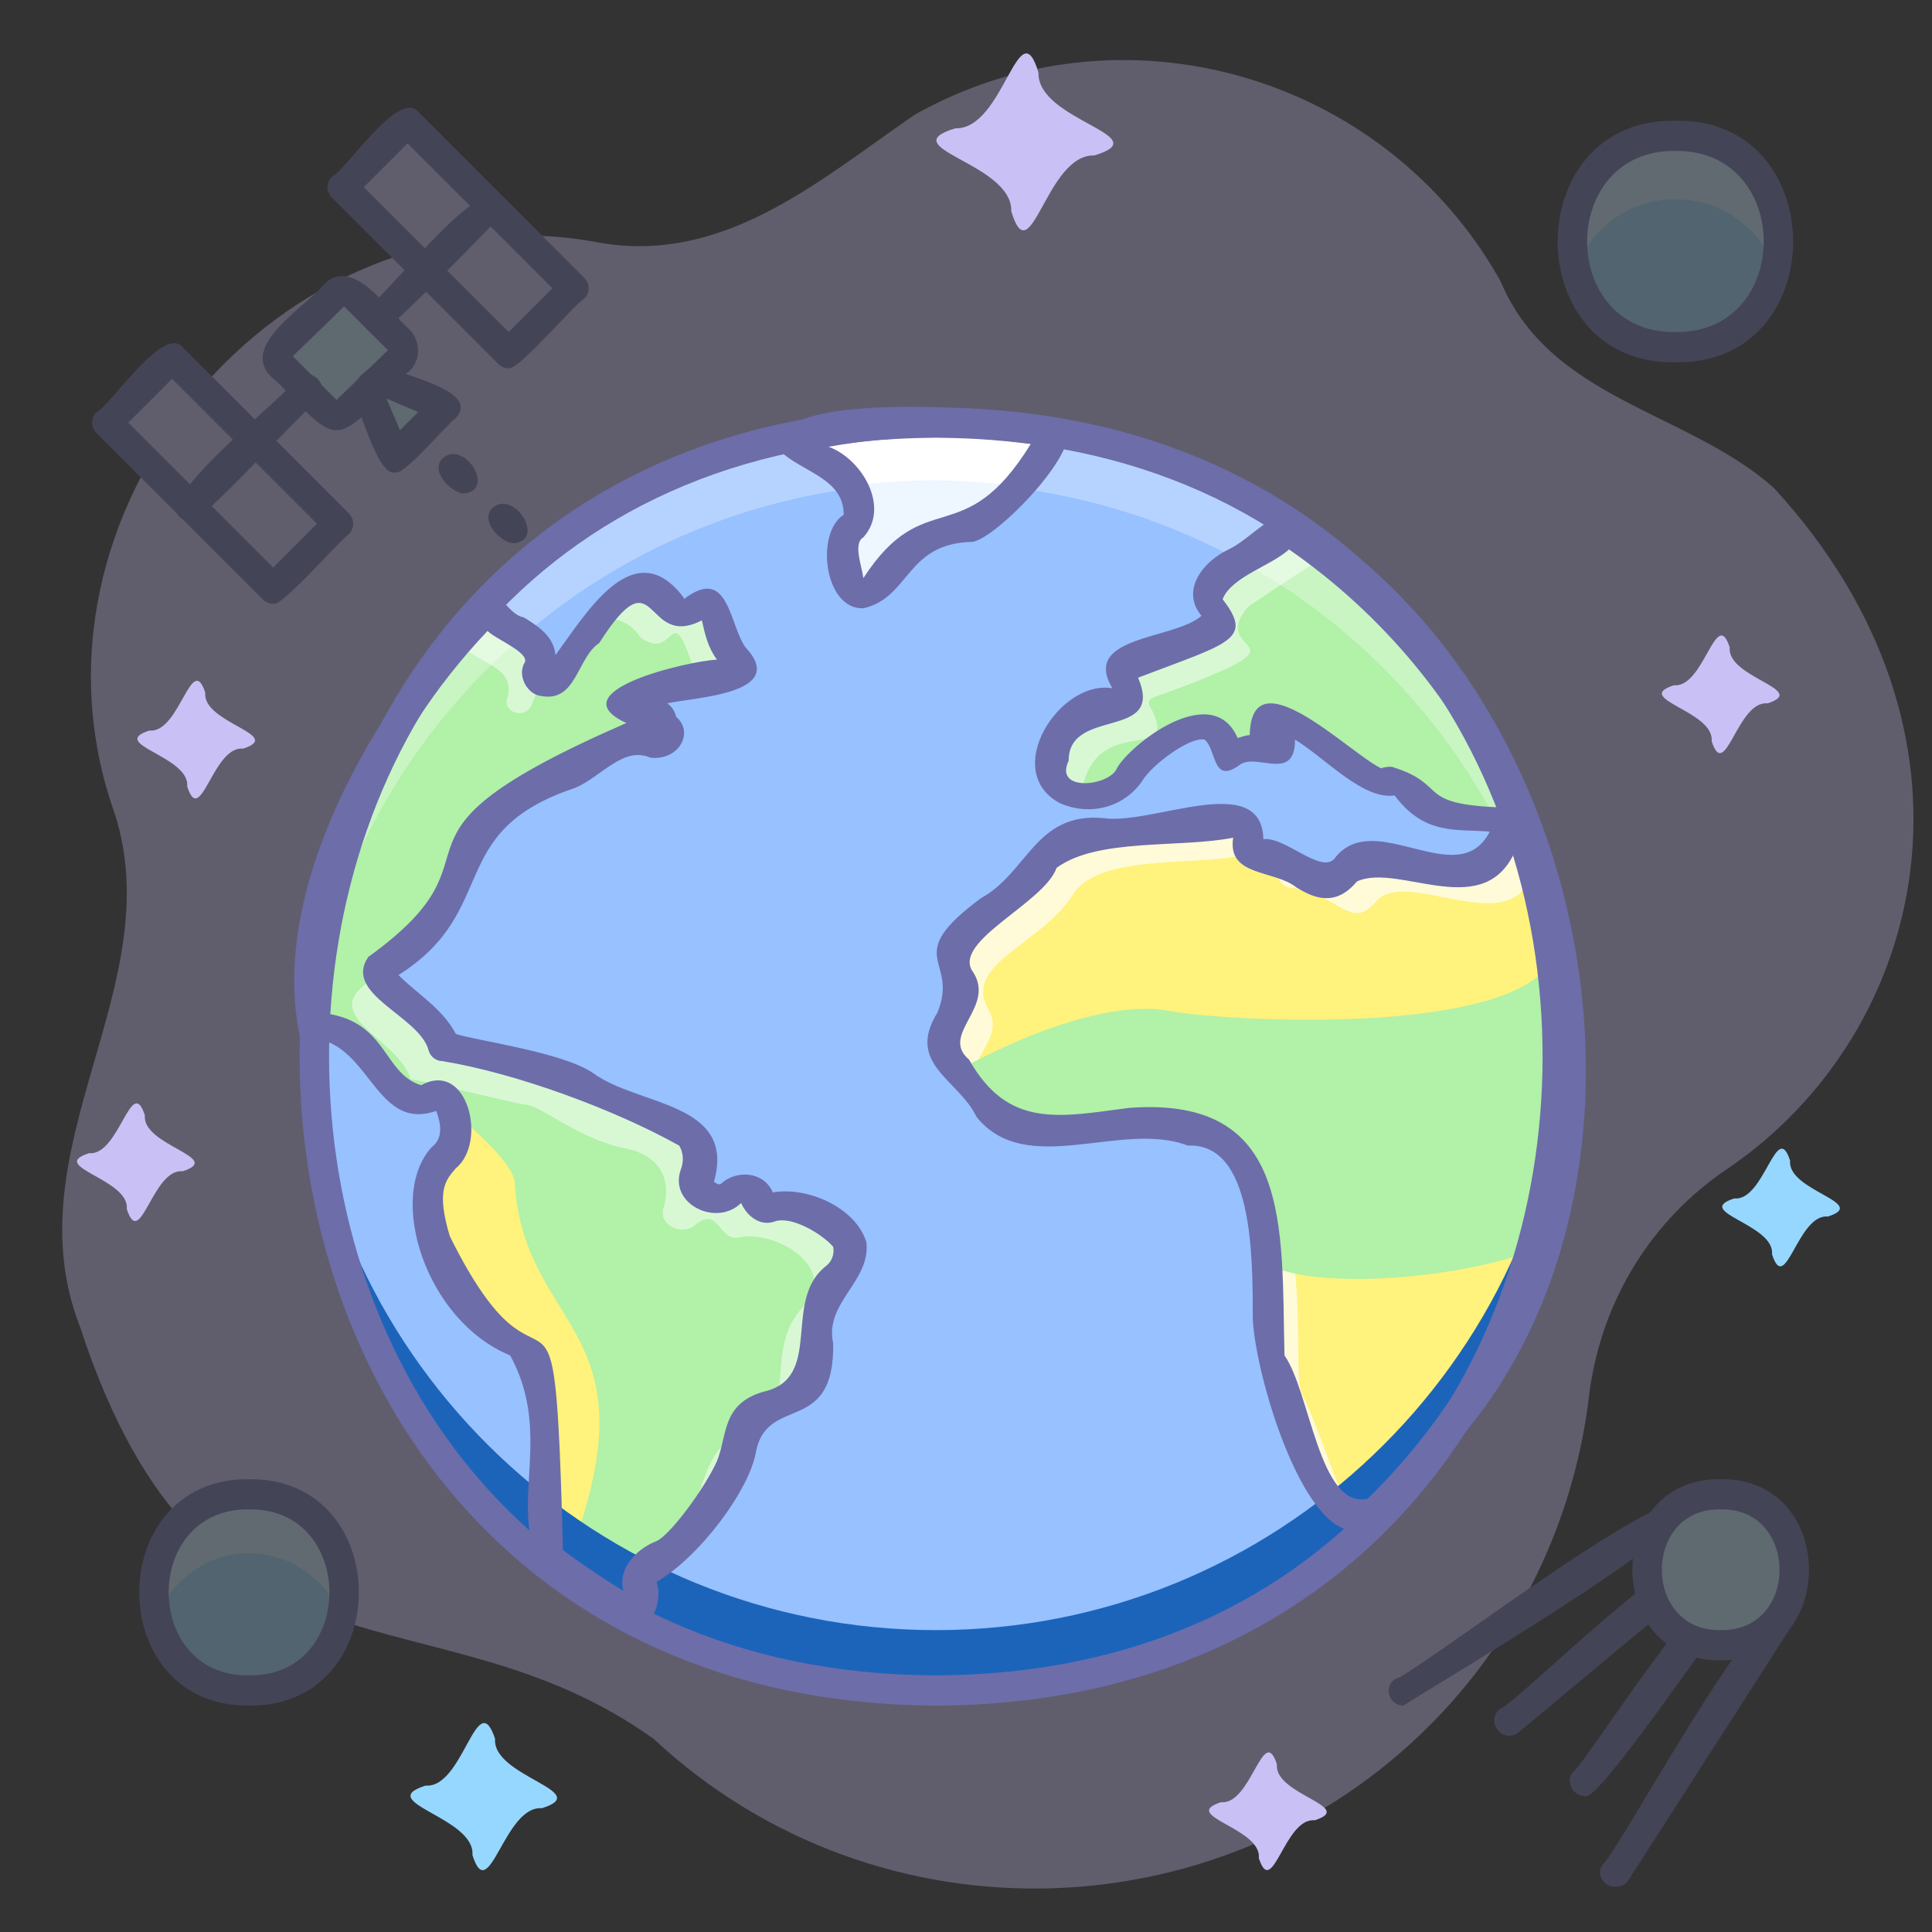
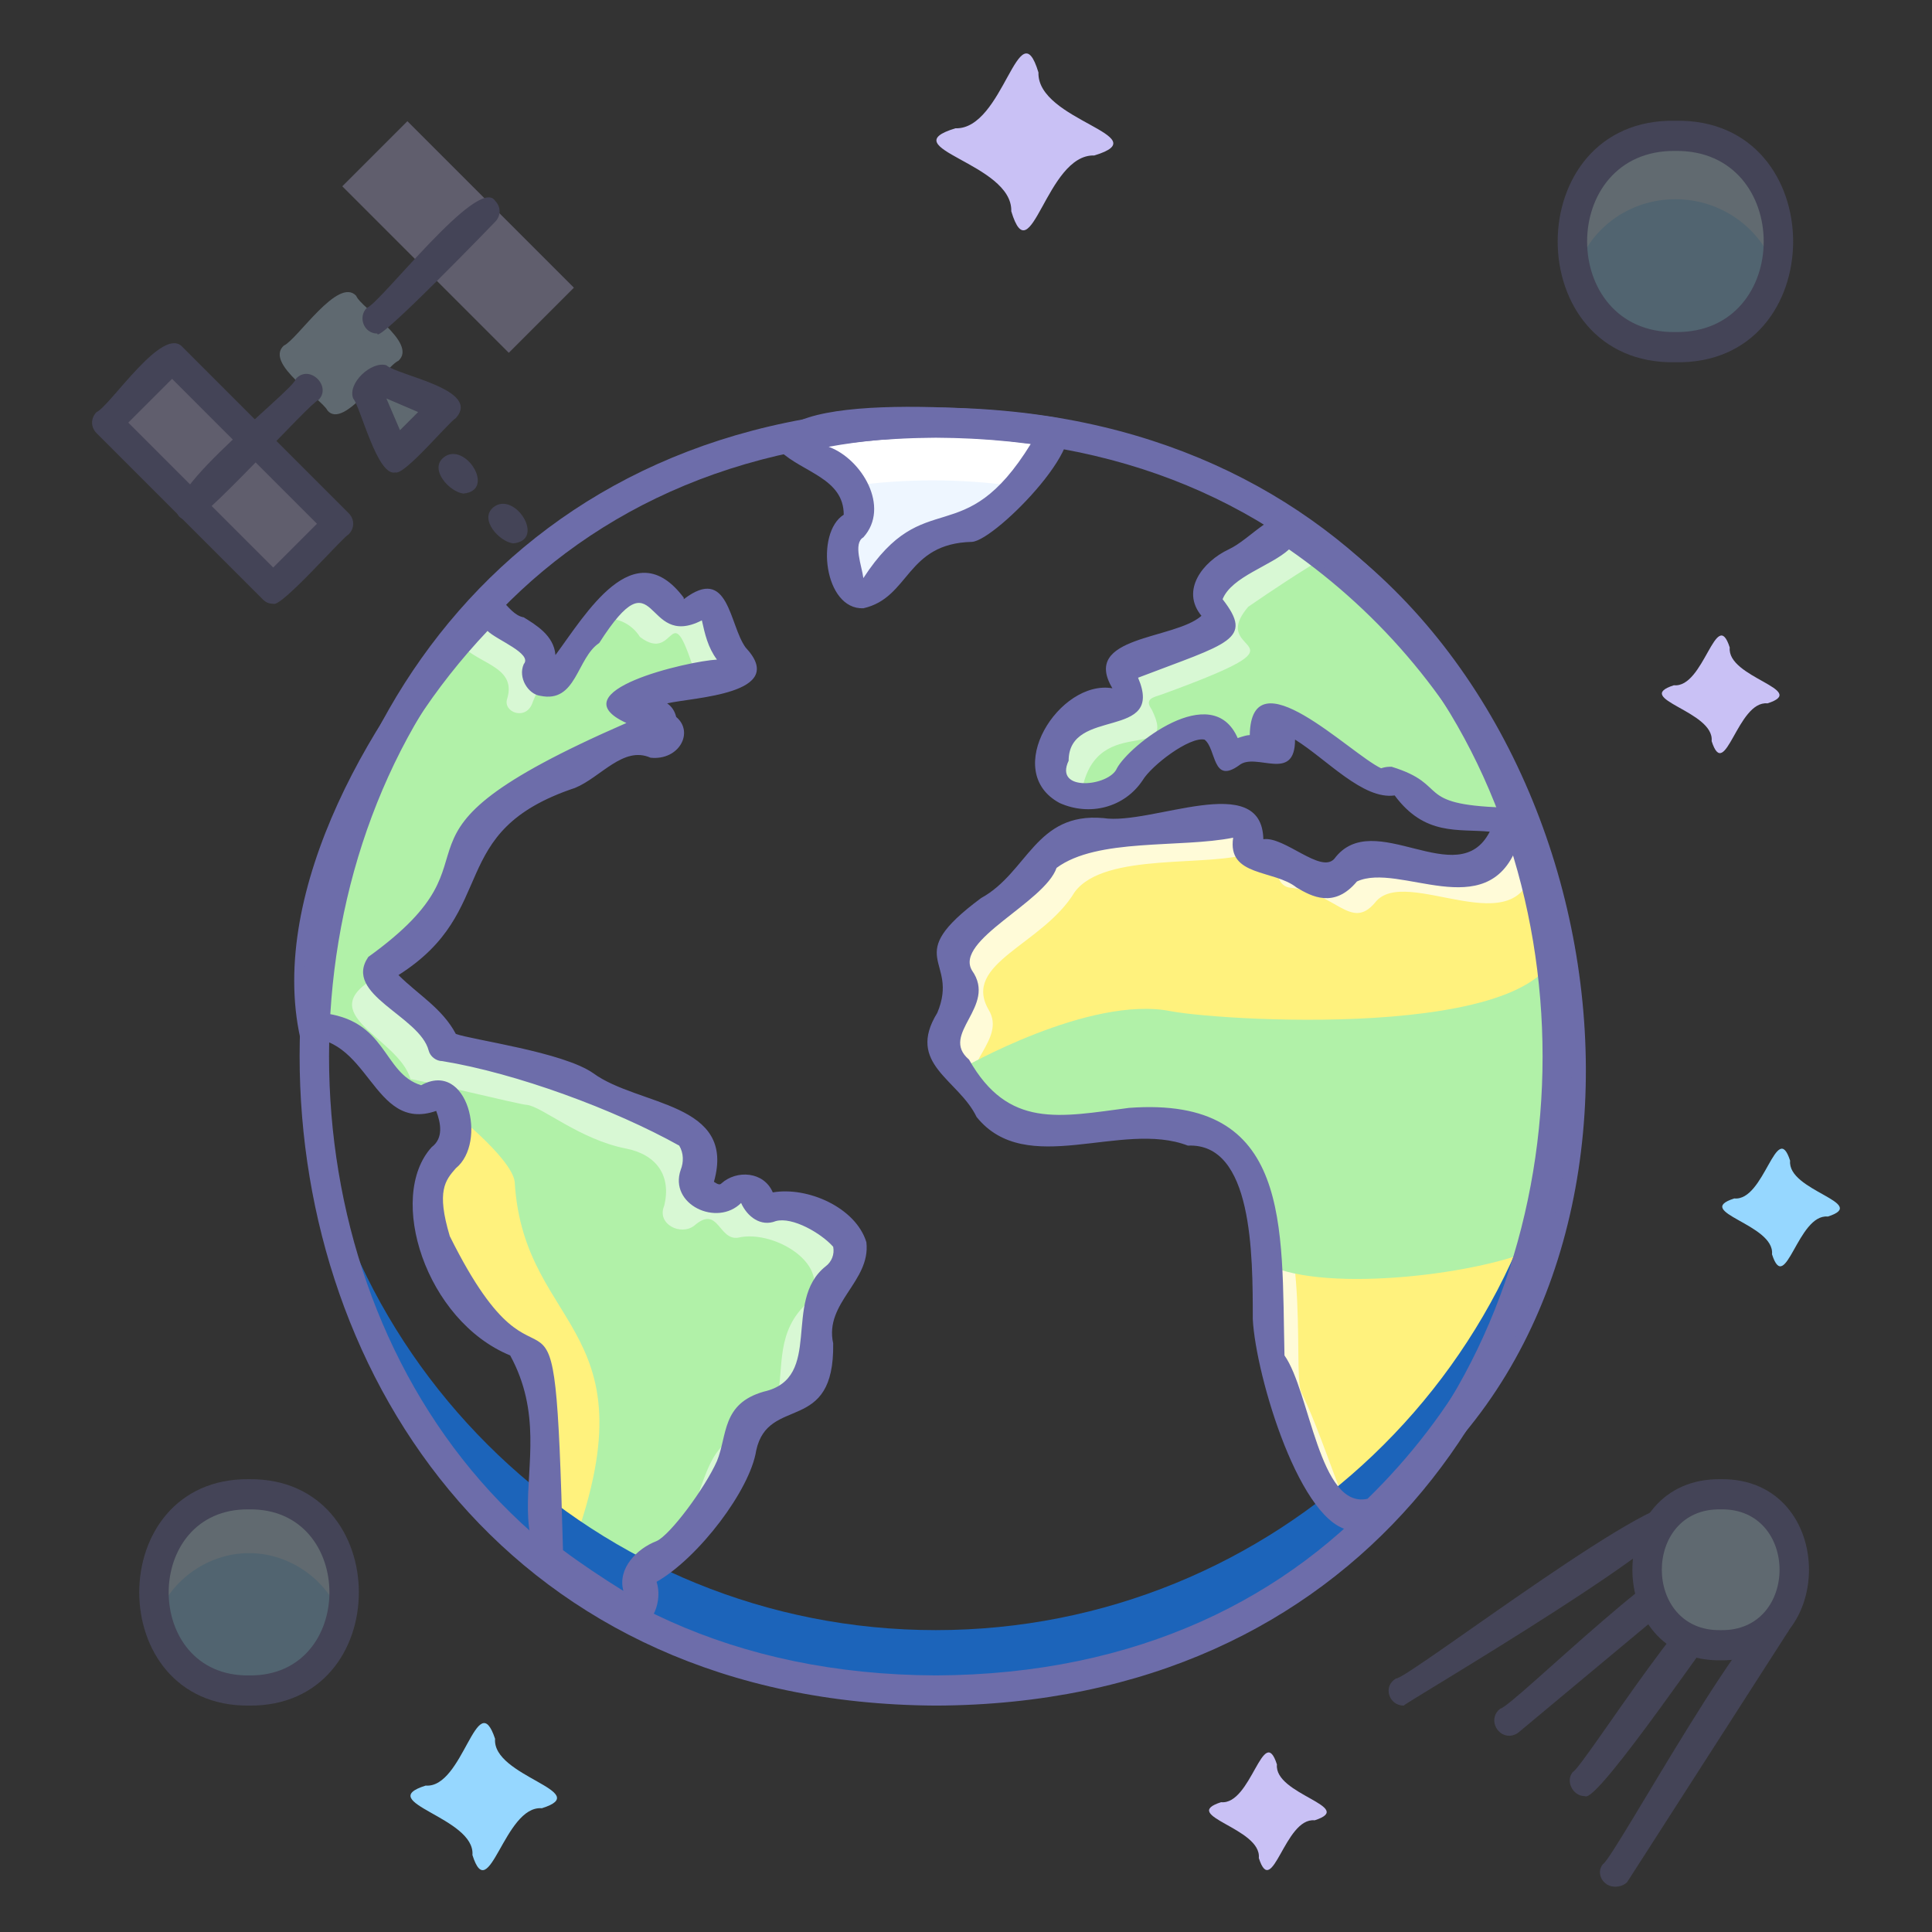
<svg xmlns="http://www.w3.org/2000/svg" id="_002" x="0" y="0" viewBox="0 0 128 128" xml:space="preserve">
  <rect x="0" y="0" width="128" height="128" fill="#333333" stroke="none" />
  <style>.st0{opacity:.3}.st1{fill:#c9c1f5}.st2{fill:#96d7ff}.st3{opacity:.5}.st4{fill:#fff}.st5{fill:#6d6daa}.st6{fill:#c7e9ff}.st8{fill:#fff27d}.st10{fill:#b1f1a8}</style>
  <g class="st0">
-     <path class="st1" d="M5.3 87.9c8.3 25.4 23.3 16.8 38 27.3 14.9 13.9 38.4 13.1 52.3-1.8 5.4-5.8 8.8-13.2 9.7-21.1.8-6.1 4.1-11.5 9.2-14.9 13.2-9 18-28.8 3-45.1-5.8-5.1-14.8-5.8-18.1-13.7C91.7 4.9 74.3-.1 60.6 7.6 54.2 12 47.8 17.7 39.3 16 18.5 12.4.5 34 7.6 53.9c3.7 11.5-6.9 22.2-2.3 34z" />
    <path class="st2" d="M111 9c9.1-.1 9.1 14.1 0 14-9.1.1-9.1-14.1 0-14z" />
    <g class="st3">
      <path class="st4" d="M111 13.2c3.1 0 5.8 2 6.7 4.9 3.1-11.9-16.4-11.9-13.3 0 .8-2.9 3.5-4.9 6.6-4.9z" />
    </g>
    <path class="st5" d="M111 24c-10.4.2-10.4-16.2 0-16 10.4-.2 10.4 16.2 0 16zm0-14c-7.8-.1-7.8 12.1 0 12 7.8.1 7.8-12.1 0-12z" />
    <path class="st2" d="M16.5 99c8.4-.1 8.4 13.1 0 13-8.4.1-8.4-13.1 0-13z" />
    <g class="st3">
      <path class="st4" d="M16.5 102.9c2.8 0 5.4 1.9 6.2 4.6 2.9-11-15.3-11-12.4 0 .8-2.7 3.4-4.6 6.2-4.6z" />
    </g>
    <path class="st5" d="M16.5 113c-9.7.1-9.7-15.1 0-15 9.7-.1 9.7 15.1 0 15zm0-13c-7.1-.1-7.1 11.1 0 11 7.1.1 7.1-11.1 0-11z" />
    <path class="st6" d="M29.5 27l-3.3 3.3-1.8-4.3.8-.9z" />
    <path class="st6" d="M26.4 23.9c-.9.4-3.6 4.6-4.7 3.3-.4-.8-4.2-3.1-2.9-4.3.9-.4 3.6-4.6 4.8-3.3.3.8 4.1 3.1 2.8 4.3z" />
    <path transform="rotate(-45.001 30.352 15.701)" class="st1" d="M27.3 7.9h6.1v15.6h-6.1z" />
    <path transform="rotate(-45.001 14.699 31.36)" class="st1" d="M11.7 23.6h6.1v15.6h-6.1z" />
-     <path class="st5" d="M22.3 28.5c-1.3.1-3.4-2.9-4.3-3.5-2.2-2.1 2.3-4.7 3.4-6.1 2-2.1 4.4 1.8 5.7 2.9.8.8.8 2.1 0 2.8-1 .7-3.5 4-4.8 3.9zm.5-8.2l-3.4 3.3 2.9 2.9 3.4-3.3-2.9-2.9zm2.9 2.9l.7.7-.7-.7zM33.7 24.4c-.3 0-.5-.1-.7-.3l-11-11c-.4-.4-.4-1 0-1.4.9-.4 4.4-5.8 5.7-4.3l11 11c.4.4.4 1 0 1.4-.5.2-4.4 4.8-5 4.6zm-9.6-12l9.6 9.6 2.9-2.9L27 9.5l-2.9 2.9z" />
    <path class="st5" d="M26.2 31.3c-1.2.3-2.3-4.3-2.8-4.9-.4-1 1.2-2.5 2.2-2.2.8.7 6.3 1.6 4.6 3.5-.5.3-3.4 3.8-4 3.6zm-.6-4.9l.9 2.1 1.2-1.2-2.1-.9zM12.6 34.5c-4-.4 6.9-8.6 7-9.4.9-1 2.4.5 1.5 1.4-.5.1-8.2 8.7-8.5 8zM25 22.1c-.9 0-1.3-1.1-.7-1.7.9-.3 7.4-8.8 8.5-7.1.4.4.4 1 0 1.4 0 0-7.9 8.2-7.8 7.4z" />
    <path class="st5" d="M18.1 40c-.3 0-.5-.1-.7-.3l-11-11c-.4-.4-.4-1 0-1.4.9-.4 4.4-5.8 5.7-4.3l11 11c.4.4.4 1 0 1.4-.5.3-4.5 4.9-5 4.6zM8.5 28l9.6 9.6 2.9-2.9-9.6-9.6L8.5 28zM30.7 32.7c-.9-.1-2.3-1.6-1.3-2.4 1.4-1.1 3.5 2.2 1.3 2.4zM34 36c-.9-.1-2.3-1.6-1.3-2.4 1.4-1.1 3.5 2.2 1.3 2.4zM100 115c-.9 0-1.4-1.2-.6-1.8.8-.1 12.7-12 13.4-9.9.4.4.3 1.1-.1 1.4l-12 10c-.2.2-.5.3-.7.3zM105 119c-.8 0-1.3-1-.8-1.6.7-.3 9.2-14 10.4-12.2.4.3.5 1 .2 1.4-.5.3-9 13-9.8 12.4z" />
    <path class="st6" d="M114 99c6.5-.1 6.5 10.1 0 10-6.5.1-6.5-10.1 0-10z" />
    <path class="st5" d="M114 110c-7.8.1-7.8-12.1 0-12 7.8-.1 7.8 12.1 0 12zm0-10c-5.2-.1-5.2 8.1 0 8 5.2.1 5.2-8.1 0-8z" />
    <path class="st5" d="M93 113c-1 0-1.4-1.3-.5-1.8.7.1 18.5-13.6 18.9-11.3 2.1 1-18.3 12.9-18.4 13.1zM107 125c-.8 0-1.3-.9-.8-1.5.7-.3 10.6-18.6 11.9-16.8.5.3.7 1 .3 1.5l-10.6 16.5c-.2.2-.5.3-.8.3z" />
  </g>
  <path class="st1" d="M68.8 4.8c-.1 3.2 8 4.2 3.7 5.5-3.2-.1-4.2 8-5.5 3.7.1-3.2-8-4.2-3.7-5.5 3.2.1 4.2-8 5.5-3.7zM114.6 42.9c-.2 2 5.3 2.8 2.5 3.7-2-.2-2.8 5.3-3.7 2.5.2-2-5.3-2.8-2.5-3.7 2 .2 2.8-5.3 3.7-2.5z" />
  <path class="st2" d="M118.6 76.9c-.2 2 5.3 2.8 2.5 3.7-2-.2-2.8 5.3-3.7 2.5.2-2-5.3-2.8-2.5-3.7 2 .2 2.8-5.3 3.7-2.5z" />
  <path class="st1" d="M84.6 116.9c-.2 2 5.3 2.8 2.5 3.7-2-.2-2.8 5.3-3.7 2.5.2-2-5.3-2.8-2.5-3.7 2 .2 2.8-5.3 3.7-2.5z" />
  <path class="st2" d="M32.8 115.2c-.2 2.5 6.6 3.5 3.1 4.6-2.5-.2-3.5 6.6-4.6 3.1.2-2.5-6.6-3.5-3.1-4.6 2.5.2 3.4-6.7 4.6-3.1z" />
-   <path class="st1" d="M13.6 45.9c-.2 2 5.3 2.8 2.5 3.7-2-.2-2.8 5.3-3.7 2.5.2-2-5.3-2.8-2.5-3.7 2 .2 2.8-5.3 3.7-2.5zM9.6 73.9c-.2 2 5.3 2.8 2.5 3.7-2-.2-2.8 5.3-3.7 2.5.2-2-5.3-2.8-2.5-3.7 2 .2 2.8-5.3 3.7-2.5z" />
-   <path d="M62 28c54.9.2 54.9 83.8 0 84-54.9-.2-54.9-83.8 0-84z" fill="#97c1ff" />
  <path class="st8" d="M101 54.5l-1.4.6c-.9 5.8-8.5 0-10.5 2.6-1.6 2-2.7-.6-5.7-1-.5-.1-.8-.6-.7-1.1.3-2.7-5.2-.2-9.6-.4-2-.1-3.3.6-3.9 1.7-2 3.5-7.5 4.7-5.7 7.8.6 1 .1 1.9-.4 2.8-1.5 2.6.4 2.2 2.5 5.9 2.8 3.2 10.6-.2 13.8 1.5 6 .2 4.1 13.8 4.8 15.2 2.7 5.2 2.8 11.4 6.9 10.1 12.3-11.8 16.2-29.8 10-45.7h-.1z" />
  <g opacity=".7">
    <path class="st4" d="M84.7 57.7c-.1.5.2 1 .7 1.1 3.1.3 4.1 2.9 5.7 1 2-2.6 9.7 3.1 10.5-2.6l.3-.1-.9-2.4-1.4.6c-.8 5.8-8.5 0-10.5 2.6-1.4 1.7-2.4 0-4.5-.7.1.1.2.3.1.5zM86.2 92.2c-.6-1.3.9-13.1-3.6-14.9 2.1 4 1.1 11.9 1.6 12.9 2.1 4.3 3.3 10.3 5.3 10.2-1-2.1-2-5.5-3.3-8.2zM65.1 69.7c.5-.9 1-1.8.4-2.8-1.8-3.1 3.6-4.3 5.7-7.8 2-2.7 9-1.6 11.7-2.6.2-3.9-4.7-.9-9.8-1.1-2-.1-3.3.6-3.9 1.7-2 3.5-7.5 4.7-5.7 7.8.6 1 .1 1.9-.4 2.8-1.5 2.6.4 2.2 2.5 5.9.3.6.9 1 1.5 1.2-1.9-2.9-3.4-2.8-2-5.1z" />
  </g>
  <path class="st10" d="M65.7 73.5c6.1 4.9 18-5.7 18.3 10.3 3.9 1.9 14.4.6 18-1.2 2.1-6.8 2.5-13.9 1.2-20.9 1 7.3-21.8 6-25.6 5.3-5.4-1.1-13.9 3.8-13.9 3.8.7.9 1.4 1.8 2 2.7zM70.6 52.5c1.5.7 3.3.2 4.2-1.1.9-1.5 6-5.6 6.5-1.1.7-1.4 4.7.7 3.2-1.3-.4-.4-1.1-.7-.7-1.2 2.6-.8 6.6 4.6 7.9 4.1.6-.2 1.2 0 1.6.5 2.1 3.2 6.2.9 6.4 2.7l1.3-.6c-3.1-7.9-8.6-14.6-15.6-19.4-12.2 6.5 2.2 4.5-10.4 8.8-.6.2-1.2.2-.7 1 1.2 1.9-.3 2.1-2.1 2.1-1.7.2-4 4.5-1.6 5.5z" />
  <g class="st3">
    <path class="st4" d="M82.7 40.2c1.6-1.1 3.4-2.3 5.1-3.3-.8-.6-1.6-1.2-2.4-1.7-12.2 6.5 2.2 4.5-10.4 8.8-2.5.5 2.4 3.2-2.8 3.1-2.2.5-4.3 5.5-.6 5.8.7-6 6.6-2.1 4.7-5.9-.5-.7.1-.8.7-1 10.7-3.9 2.8-2.4 5.7-5.8z" />
  </g>
  <path class="st10" d="M32.3 40.3c-6.5 6.4-10.7 15-11.9 24.1-.2 1.2-.3 2.3-.3 3.5 5.2-.1 4.8 5.5 8.2 5 1.4-.6 1.4.2 1.6.9 1.4 3.8-3.1 2.2-1.2 8.5 6.7 14.1 6.7-1.9 7.7 21.1.8.7 1.7 1.3 2.6 1.8 1 .6 1.9 1.2 2.9 1.7 1.4-1.6-1.2-2.7 1.9-3.9 1.4-.6 3.8-4.3 4.5-5.7s.2-3.6 2.4-4.1c5-1.2 1.6-5.6 4.6-8.6 2.6-2.5-1.8-5.2-4.3-4.7-.4.1-.8-.1-.9-.4-.5-1-1.2-1-2-.4-.9.7-2.5-.1-2-1.3.5-1.9-.5-3.3-2.5-3.8-3.1-.6-5.7-2.8-6.7-2.9-.4-.1-7.3-1.8-7.7-1.7-.7-2.3-3.6-3.2-4.4-5.1 7.4-4.3 3.4-10 12.6-13 1.8-.9 3.2-3 5.8-2.1.6 0 1.3-.7.5-1.3-.4-1.4-1.7-.6-2.8-1 .9-1.8 9-1.4 7.7-3.3-1.1-.7-1-1.7-1.3-2.6-.8-2.7-1.8.8-3.1-.9-1.2-1.5-3-1.7-3.8-.1s-2.7 2.6-3.2 4.4c-.4 1.3-2 .7-1.7-.2.8-2.2-2.4-2.2-3.2-3.9z" />
  <g class="st3">
    <path class="st4" d="M42.4 42.2c2.5 1.9 1.9-3.3 3.8 2.9 5.1-.8 1.6-1 1.3-4.1-.7-2.7-1.8.8-3.1-.9-1.6-2.1-3.4-1-4.4.9 1-.1 1.9.4 2.4 1.2zM55.4 81.4c-1.2-.7-2.5-1.9-4.3-1.4-.4.1-.8-.1-.9-.4-.8-2.1-2.6.9-3.8-.6-.7-2.1.8-4.2-2.8-4.9-3.1-.6-5.7-2.8-6.7-2.9-.4-.1-7.3-1.8-7.7-1.7-.7-2.2-3.3-3.1-4.2-4.8-4.5 2.5 1.4 4 2.2 6.8.4 0 7.3 1.7 7.7 1.7 1 .1 3.5 2.3 6.6 2.9 2 .4 3 1.8 2.5 3.8-.5 1.2 1.1 2 2 1.3 1.6-1.4 1.6 1 2.9.8 2.5-.6 6.8 2.1 4.3 4.6-1.9 2-1.2 4.5-1.8 6.3 3.8-1.5 1-5.5 3.8-8.3 1.1-.8 1.5-2.5.2-3.2zM48.8 95.2c-2.6.9-2.2 5.6-4.8 7.8 2.1-1.5 4.6-5.2 4.9-7.8h-.1zM33.6 46.3c-.3.9 1.3 1.5 1.7.2.2-.5.4-.9.7-1.3-.4-.1-.6-.5-.5-.9.8-2.3-2.5-2.3-3.3-4-.7.7-1.3 1.4-1.9 2.1 1 1.6 4 1.6 3.3 3.9zM42.2 104.9c-.6.3-1.3.6-1.8 1.2l1.5.9c.9-.8.5-1.3.3-2.1z" />
  </g>
  <path class="st8" d="M34.1 78.3c-.2-1.6-4.3-4.8-4.3-4.8 1.4 3.9-3 2.2-1.2 8.6.9 2.9 2.3 5.5 5.5 6.7 3.9 3.4.5 10 2.3 14.4.3.2.7.5 1 .7 6.5-16.2-2.7-15.4-3.3-25.6z" />
  <g class="st0">
-     <path class="st4" d="M62 32c22.4 0 40.9 17.6 41.9 40 1.4-57.8-85.3-57.8-83.9 0 1.1-22.4 19.6-40 42-40z" />
-   </g>
+     </g>
  <path d="M62 108c-22.4 0-40.9-17.6-42-40-1.4 57.8 85.3 57.8 83.9 0-1 22.4-19.5 40-41.9 40z" fill="#1c64ba" />
  <path d="M62 28c-3.3 0-6.5.4-9.7 1.1 1.8 1.2 5.8 3.1 4.2 5.8-1.9 1.3.1 6.4 1.9 3.6 3.3-5.1 7.7-1.8 11.5-9.8-2.6-.4-5.2-.7-7.9-.7z" fill="#eef6ff" />
  <path class="st4" d="M59.1 28.1c-2.3.1-4.6.4-6.8.9 1.3 1.2 3.4 1.5 4.1 3.2 3.6-.5 7.2-.5 10.8 0 1.1-1.1 1.9-2.3 2.6-3.6-.7-.1-1.3-.2-1.9-.3-2.9-.3-5.8-.4-8.8-.2z" />
  <path class="st5" d="M57.2 40.3c-2.6.1-3.2-5-1.3-6.2 0-2.4-2.7-2.8-4.2-4.2-1.4-4.3 15.4-2.8 18.4-2.2 2.9.9-4.1 8.1-5.7 8.2-4.4.1-4.1 3.7-7.2 4.4zm-2.3-10.7c2.2.8 4.1 4 2.3 6-.7.4-.1 1.9 0 2.7 4.1-6.3 6.6-1.6 11.1-8.9-4.4-.6-9-.6-13.4.2zM89.6 101.4c-3.4-.2-6.4-10.2-6.6-14 0-4.3 0-11.7-4.3-11.5-4.4-1.7-10.7 2.2-14-1.9-1.2-2.5-4.7-3.5-2.6-6.9 1.5-3.6-2.5-3.6 2.9-7.6 3.1-1.7 3.6-5.7 8.1-5.3 3.2.5 10.5-3.2 10.6 1.4 1.4-.2 3.8 2.3 4.7 1.3 2.6-3.5 8.2 2.3 10.3-1.8-2.1-.2-4.3.3-6.3-2.4-2.1.3-4.5-2.4-6.6-3.7 0 2.9-2.6.8-3.7 1.7-1.8 1.3-1.5-1.1-2.3-1.7-1-.2-3.5 1.7-4.1 2.7-1.2 1.8-3.5 2.4-5.5 1.5-3.9-2.1 0-8.2 3.5-7.6-2.1-3.5 4.1-3.2 5.9-4.8-1.4-1.7.1-3.6 1.8-4.4 1.5-.7 3-2.8 4.7-2.3 22.5 14 26.6 53 3.5 67.3zm-14.8-28c10.8-.8 10.1 7.8 10.3 16.4 1.7 2.4 2.3 10.2 5.5 9.5 11.5-11.2 15.4-28.1 9.9-43.2-2 5.2-7.8 1-10.6 2.3-1.5 1.8-3 1-4 .4-1.5-1.2-4.6-.7-4.2-3.3-3.5.7-9 0-11.7 2-.8 2.3-6.8 4.8-5.6 6.8 1.7 2.4-2.2 4.2-.2 5.9 2.6 4.6 6 3.8 10.6 3.2zm17.4-22.6c3.9 1.2 1.4 2.5 7.4 2.7-3.1-6.9-8-12.8-14.2-17.1-1.2 1.1-3.8 1.8-4.4 3.3 2.1 2.7.4 2.9-5.6 5.2 1.8 4.2-4.6 1.9-4.6 5.5-1 2.1 2.7 1.7 3.2.5.8-1.5 6.3-5.9 8-2 .3-.1.6-.2.8-.2.1-5.4 6.6 1.2 8.7 2.2.3-.1.5-.1.7-.1zm-12.3-9.5zm1.1-1.6zM42 107.9c-11.9-4.3-4.1-10.6-8.2-18.1-5.6-2.3-8.2-10.5-5.2-13.8.8-.6.6-1.6.3-2.4-4.3 1.5-4.4-5.3-9-4.8-2.2-9.8 4.9-22 11.8-29.2 1.3-1.1 1.8 1.1 3 1.3.8.5 2 1.2 2.1 2.5 2-2.7 5.2-8.2 8.5-3.8v.1c3-2.3 3 1.7 4.1 3.2 2.9 3.1-3.5 3.3-5.2 3.7.3.2.5.5.6.9 1.2 1 .2 2.9-1.7 2.7-1.8-.8-3.3 1.3-5 2-8.7 2.9-4.9 8.1-11.7 12.4 1.3 1.3 2.9 2.2 3.8 3.9 1.1.4 7.1 1.2 9.1 2.6 3 2.2 9.5 1.9 8 7.2.3.2.4.2.5.1 1-.9 2.8-.8 3.4.6 2.3-.4 5.5 1 6.2 3.3.3 2.6-2.8 4-2.2 6.7.1 6.1-4.3 3.4-5.1 7.1-.4 2.6-3.8 7.1-6.6 8.7.4 1.2-.2 3-1.5 3.1zm-4.7-5.2c1.2.9 2.7 1.9 4 2.7-.4-1.5.9-2.8 2.2-3.3.9-.4 3.2-3.5 4-5.3.7-1.7.3-3.8 3.1-4.6 4-.9 1.2-6 4.1-8.3.4-.3.6-.8.5-1.3-.8-.9-2.7-2-3.8-1.7-1 .4-1.9-.3-2.3-1.2-1.6 1.6-4.8.1-4-2.2.2-.5.2-1.1-.1-1.6-4.3-2.4-10.8-4.8-15.7-5.6-.4 0-.8-.3-.9-.7-.6-2.3-5.7-3.7-4-6.2 10-7.2-1-7.6 17.1-15.5-4.6-2.1 4.1-4.1 6-4.2-.6-.8-.8-1.7-1-2.6-3.9 2-2.9-4.6-6.8 1.5-1.5 1-1.5 4-3.9 3.5-.8-.1-1.5-1.2-1.1-2.1.6-.7-1.8-1.6-2.4-2.2-3.5 3.7-6.4 8.1-8.2 12.8l-1-.2.9.4c-1.6 3.9-2.5 8.1-2.8 12.3 4.5.4 4.1 4 6.7 4.8 3.1-1.7 4.4 3.8 2.3 5.5-.7.8-1.3 1.5-.4 4.5 6.6 13.3 6.9-1.4 7.5 20.8z" />
  <path class="st5" d="M62 113c-56.2-.3-56.2-85.8 0-86 56.2.3 56.2 85.8 0 86zm0-84c-53.6.2-53.6 81.8 0 82 53.6-.2 53.6-81.8 0-82z" />
</svg>